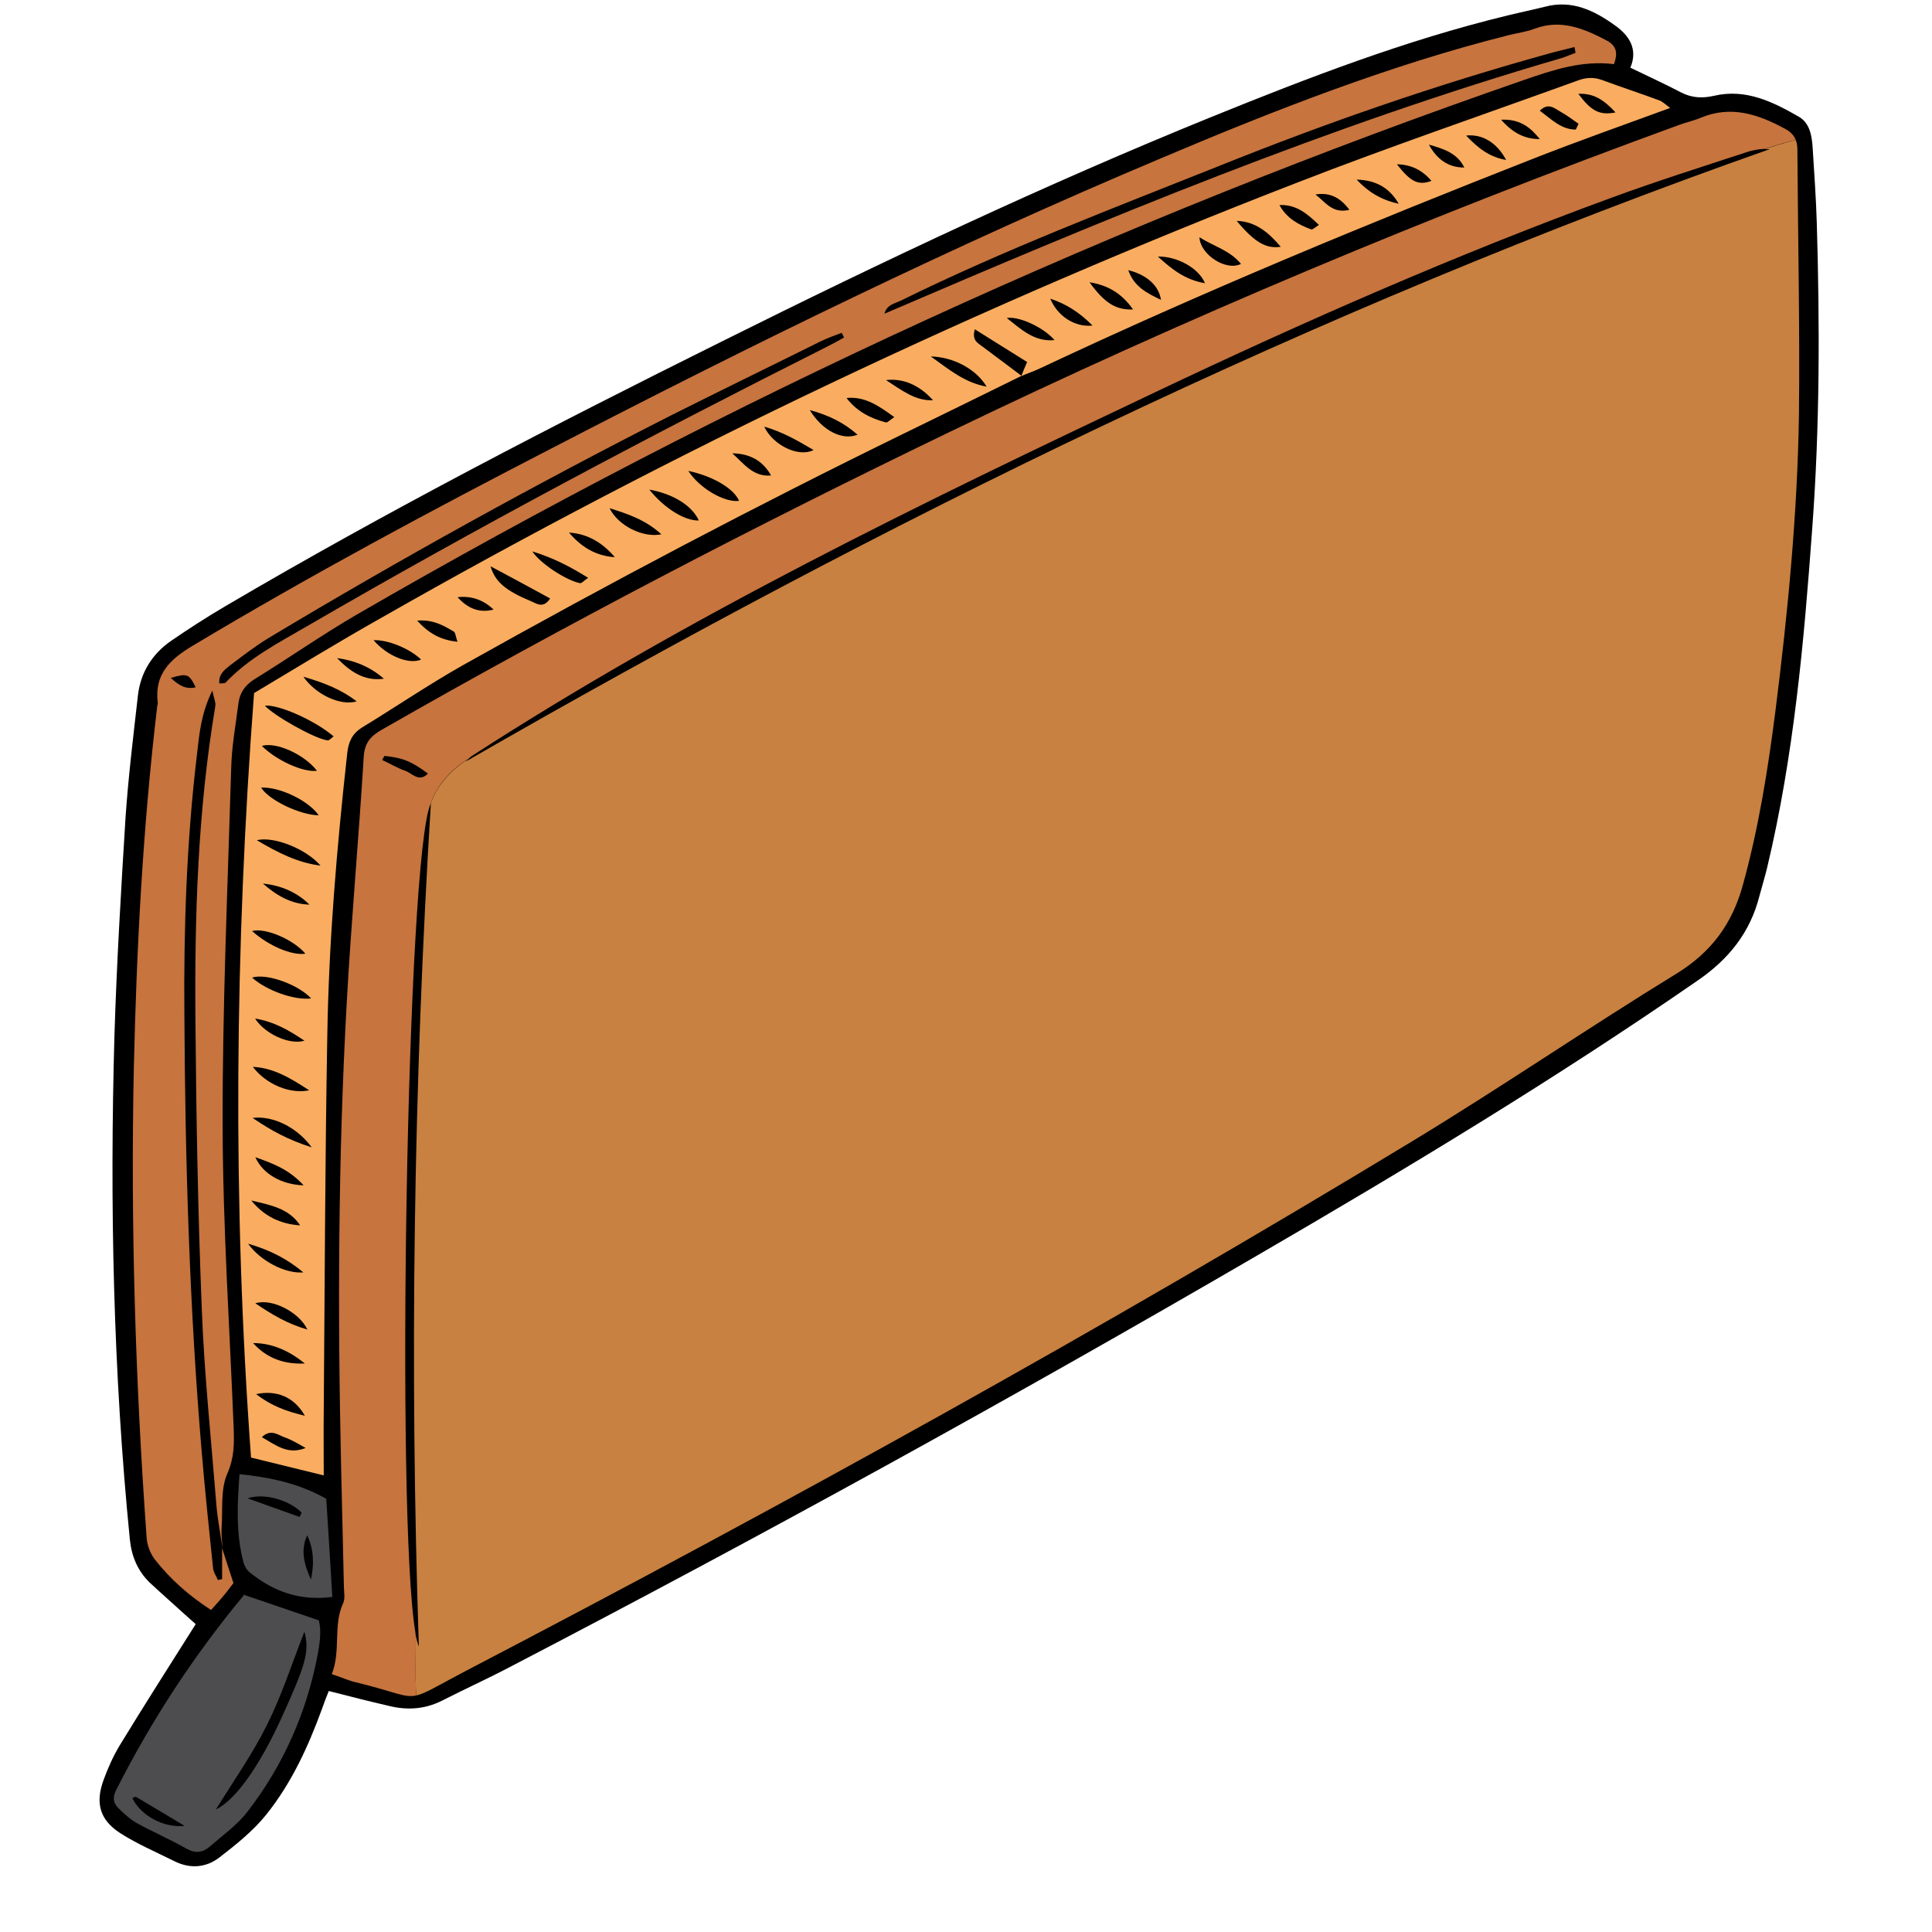
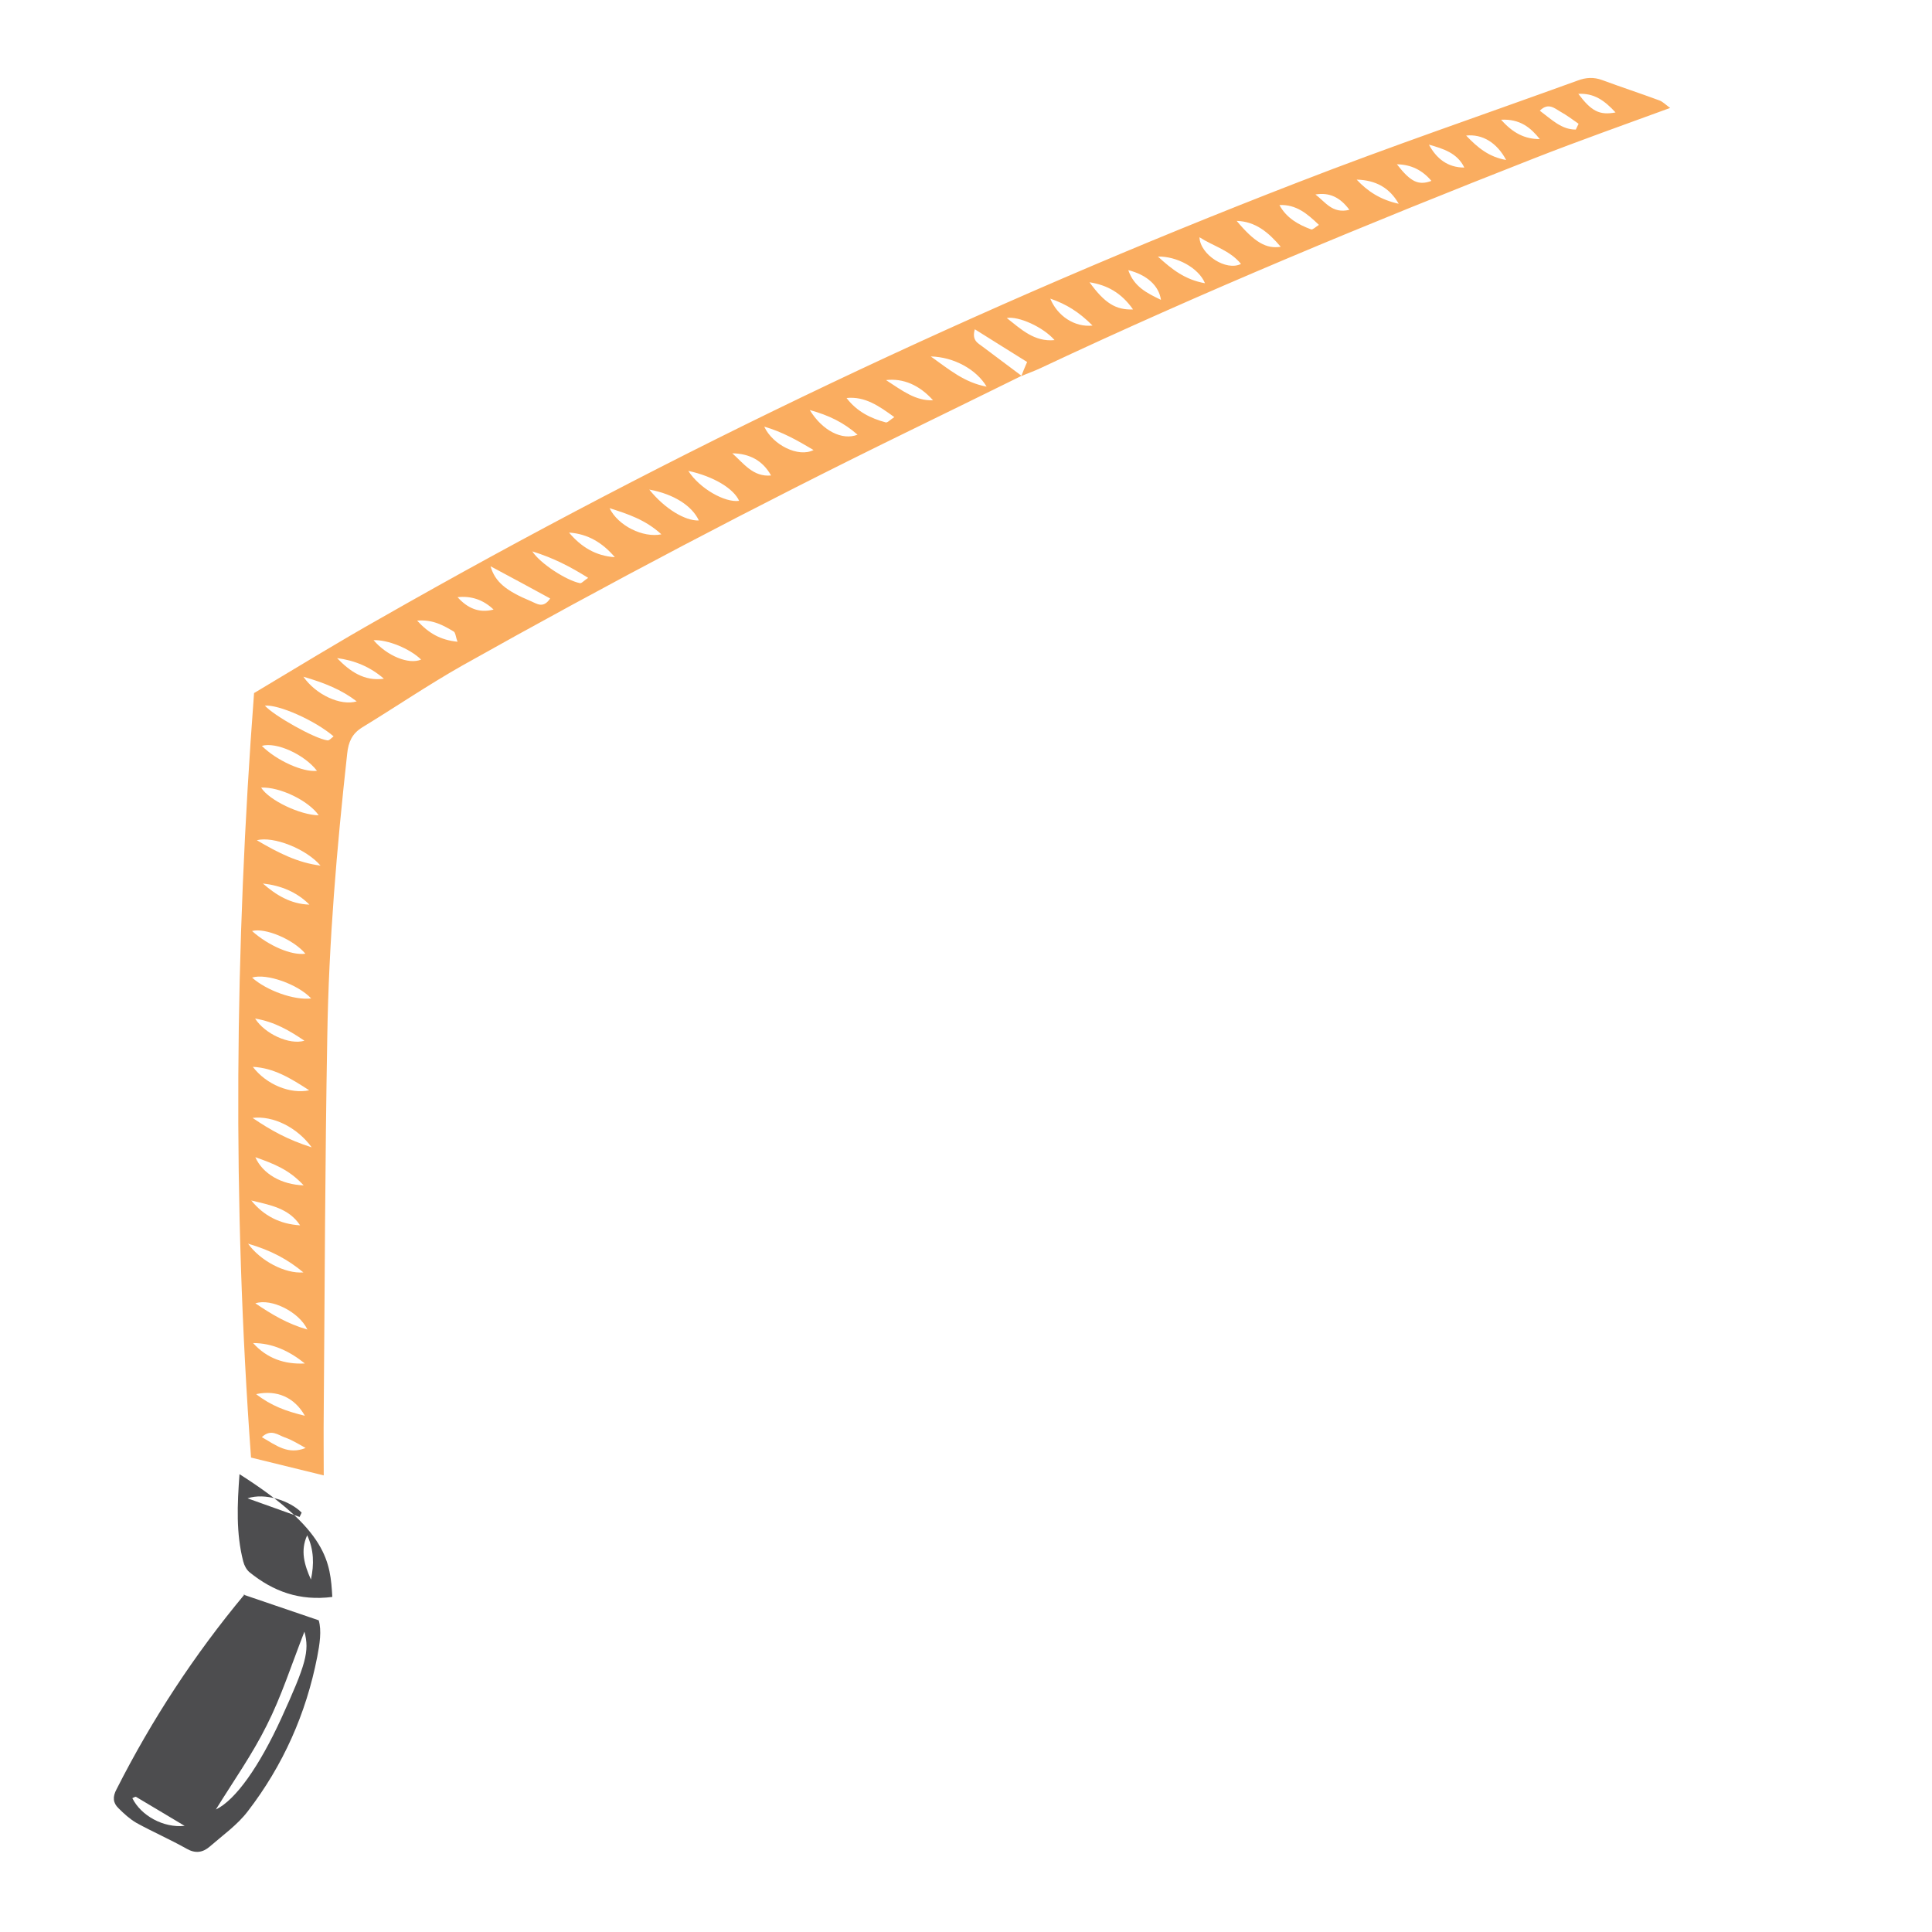
<svg xmlns="http://www.w3.org/2000/svg" width="40" zoomAndPan="magnify" viewBox="0 0 30 30" height="40" preserveAspectRatio="xMidYMid meet" version="1.0">
  <defs>
    <clipPath id="85b4426357">
      <path d="M 1.445 0 L 28.301 0 L 28.301 29 L 1.445 29 Z M 1.445 0 " clip-rule="nonzero" />
    </clipPath>
    <clipPath id="47fdda64de">
      <path d="M 1.445 22 L 6 22 L 6 29 L 1.445 29 Z M 1.445 22 " clip-rule="nonzero" />
    </clipPath>
  </defs>
  <g clip-path="url(#85b4426357)">
-     <path fill="#000000" d="M 28.141 8.195 C 28.012 9.969 27.855 11.734 27.441 13.469 C 27.406 13.617 27.359 13.766 27.32 13.914 C 27.176 14.48 26.844 14.895 26.359 15.227 C 24.145 16.758 21.844 18.145 19.52 19.496 C 15.699 21.719 11.832 23.848 7.914 25.887 C 7.566 26.07 7.211 26.23 6.859 26.41 C 6.594 26.543 6.316 26.559 6.035 26.488 C 5.73 26.418 5.426 26.34 5.105 26.258 C 5.066 26.355 5.031 26.445 5 26.535 C 4.785 27.125 4.523 27.695 4.129 28.184 C 3.926 28.434 3.668 28.641 3.41 28.84 C 3.199 29.004 2.949 29.023 2.703 28.898 C 2.422 28.758 2.129 28.633 1.867 28.465 C 1.547 28.258 1.477 27.996 1.609 27.637 C 1.676 27.453 1.758 27.27 1.859 27.102 C 2.238 26.48 2.633 25.863 3.039 25.219 C 2.996 25.18 2.926 25.121 2.859 25.059 C 2.68 24.895 2.5 24.738 2.324 24.574 C 2.137 24.391 2.043 24.168 2.016 23.902 C 1.758 21.305 1.703 18.695 1.777 16.082 C 1.812 14.957 1.879 13.828 1.949 12.699 C 1.992 12.066 2.07 11.434 2.141 10.805 C 2.18 10.449 2.359 10.16 2.648 9.957 C 2.926 9.766 3.211 9.582 3.504 9.41 C 6.02 7.93 8.609 6.594 11.219 5.297 C 13.711 4.055 16.223 2.867 18.801 1.82 C 20.312 1.207 21.832 0.621 23.418 0.238 C 23.609 0.191 23.801 0.152 23.988 0.105 C 24.41 -0.008 24.758 0.164 25.082 0.398 C 25.297 0.551 25.438 0.762 25.316 1.051 C 25.605 1.191 25.863 1.309 26.109 1.438 C 26.277 1.523 26.441 1.527 26.613 1.488 C 27.109 1.371 27.531 1.582 27.938 1.816 C 28.109 1.918 28.137 2.125 28.148 2.312 C 28.172 2.695 28.199 3.078 28.211 3.461 C 28.258 5.043 28.258 6.621 28.141 8.195 Z M 28.141 8.195 " fill-opacity="1" fill-rule="nonzero" />
-   </g>
-   <path fill="#c88140" d="M 27.91 2.332 C 27.918 3.703 27.949 5.074 27.934 6.445 C 27.91 7.98 27.762 9.508 27.57 11.031 C 27.453 11.945 27.309 12.855 27.062 13.746 C 26.898 14.344 26.574 14.785 26.035 15.117 C 24.652 15.965 23.312 16.883 21.926 17.723 C 17.121 20.637 12.207 23.352 7.227 25.949 C 6.781 26.184 6.605 26.297 6.461 26.328 C 6.449 26 6.445 25.668 6.445 25.344 C 6.465 25.449 6.484 25.523 6.504 25.566 C 6.359 21.199 6.422 16.832 6.691 12.469 C 6.691 12.473 6.691 12.477 6.688 12.48 C 6.789 12.176 7.027 11.938 7.293 11.77 C 7.27 11.789 7.25 11.809 7.227 11.828 C 13.719 8.09 20.414 4.805 27.48 2.316 C 27.453 2.316 27.422 2.316 27.395 2.316 C 27.559 2.266 27.719 2.215 27.883 2.172 C 27.902 2.215 27.91 2.27 27.91 2.332 Z M 27.91 2.332 " fill-opacity="1" fill-rule="nonzero" />
+     </g>
  <path fill="#faad60" d="M 15.863 5.836 C 15.266 6.129 14.672 6.422 14.078 6.711 C 11.742 7.852 9.445 9.062 7.176 10.336 C 6.645 10.637 6.141 10.98 5.621 11.297 C 5.465 11.395 5.41 11.523 5.391 11.703 C 5.23 13.164 5.105 14.625 5.082 16.098 C 5.047 18.039 5.043 19.98 5.027 21.918 C 5.023 22.246 5.027 22.574 5.027 22.91 C 4.672 22.824 4.309 22.734 3.898 22.633 C 3.609 18.684 3.645 14.723 3.945 10.762 C 4.613 10.363 5.254 9.969 5.906 9.602 C 10.488 6.988 15.238 4.734 20.152 2.832 C 21.59 2.273 23.047 1.777 24.5 1.25 C 24.625 1.203 24.746 1.195 24.875 1.242 C 25.172 1.352 25.469 1.449 25.766 1.559 C 25.82 1.578 25.867 1.629 25.934 1.676 C 25.219 1.938 24.523 2.184 23.836 2.453 C 21.246 3.469 18.676 4.531 16.16 5.715 C 16.062 5.762 15.957 5.797 15.859 5.84 C 15.883 5.777 15.906 5.719 15.949 5.621 C 15.688 5.457 15.422 5.293 15.137 5.113 C 15.086 5.289 15.188 5.328 15.258 5.383 C 15.461 5.535 15.66 5.684 15.863 5.836 Z M 4.113 10.957 C 4.246 11.109 4.883 11.469 5.082 11.496 C 5.109 11.504 5.145 11.461 5.18 11.434 C 4.887 11.184 4.328 10.938 4.113 10.957 Z M 4.922 11.969 C 4.727 11.715 4.289 11.516 4.066 11.582 C 4.293 11.809 4.707 11.996 4.922 11.969 Z M 4.977 13.441 C 4.758 13.184 4.25 12.98 3.988 13.047 C 4.324 13.246 4.629 13.398 4.977 13.441 Z M 7.617 8.793 C 7.688 9.035 7.852 9.172 8.246 9.336 C 8.332 9.371 8.434 9.457 8.543 9.293 C 8.238 9.125 7.945 8.969 7.617 8.793 Z M 10.688 7.312 C 10.863 7.586 11.258 7.809 11.477 7.777 C 11.395 7.59 11.086 7.398 10.688 7.312 Z M 4.055 12.23 C 4.176 12.426 4.66 12.656 4.949 12.66 C 4.789 12.43 4.34 12.215 4.055 12.23 Z M 4.832 15.504 C 4.629 15.285 4.137 15.109 3.914 15.18 C 4.141 15.383 4.57 15.535 4.832 15.504 Z M 10.082 7.602 C 10.32 7.898 10.637 8.09 10.852 8.082 C 10.746 7.855 10.465 7.672 10.082 7.602 Z M 3.926 16.566 C 4.137 16.844 4.512 16.992 4.801 16.93 C 4.512 16.742 4.25 16.582 3.926 16.566 Z M 4.734 21.172 C 4.5 20.984 4.238 20.855 3.93 20.855 C 4.145 21.094 4.418 21.188 4.734 21.172 Z M 3.902 18.641 C 4.098 18.883 4.352 19.008 4.66 19.027 C 4.484 18.758 4.188 18.711 3.902 18.641 Z M 4.711 19.758 C 4.473 19.559 4.207 19.414 3.852 19.312 C 4.043 19.578 4.426 19.781 4.711 19.758 Z M 4.742 14.809 C 4.555 14.586 4.117 14.402 3.914 14.457 C 4.172 14.688 4.531 14.84 4.742 14.809 Z M 4.773 20.645 C 4.645 20.371 4.215 20.156 3.965 20.238 C 4.227 20.414 4.461 20.555 4.773 20.645 Z M 13.145 6.18 C 13.305 6.391 13.52 6.496 13.754 6.559 C 13.781 6.566 13.82 6.52 13.887 6.477 C 13.645 6.301 13.43 6.152 13.145 6.18 Z M 8.266 8.562 C 8.387 8.75 8.793 9.012 9.004 9.055 C 9.031 9.062 9.066 9.016 9.133 8.973 C 8.852 8.797 8.594 8.664 8.266 8.562 Z M 5.539 10.891 C 5.305 10.711 5.043 10.605 4.711 10.508 C 4.906 10.789 5.289 10.965 5.539 10.891 Z M 9.465 7.891 C 9.598 8.164 9.984 8.355 10.27 8.297 C 10.023 8.07 9.746 7.98 9.465 7.891 Z M 12.574 6.367 C 12.77 6.688 13.078 6.844 13.316 6.75 C 13.098 6.559 12.871 6.449 12.574 6.367 Z M 14.453 5.535 C 14.75 5.746 14.973 5.938 15.32 6.004 C 15.164 5.738 14.812 5.543 14.453 5.535 Z M 4.84 17.816 C 4.617 17.508 4.242 17.32 3.922 17.359 C 4.211 17.555 4.473 17.699 4.84 17.816 Z M 16.918 4.383 C 17.152 4.707 17.328 4.816 17.594 4.805 C 17.41 4.543 17.188 4.426 16.918 4.383 Z M 8.836 8.27 C 9.023 8.492 9.25 8.633 9.547 8.652 C 9.359 8.43 9.129 8.289 8.836 8.27 Z M 18.625 3.684 C 18.637 3.957 19.043 4.215 19.27 4.098 C 19.098 3.887 18.844 3.824 18.625 3.684 Z M 11.867 6.625 C 12 6.91 12.398 7.109 12.633 6.988 C 12.383 6.84 12.152 6.707 11.867 6.625 Z M 16.375 5.281 C 16.199 5.078 15.816 4.906 15.633 4.938 C 15.855 5.113 16.062 5.312 16.375 5.281 Z M 4.715 18.406 C 4.488 18.16 4.25 18.07 3.965 17.969 C 4.078 18.227 4.371 18.395 4.715 18.406 Z M 4.734 21.984 C 4.574 21.699 4.301 21.578 3.977 21.648 C 4.215 21.832 4.445 21.914 4.734 21.984 Z M 19.203 3.43 C 19.484 3.766 19.664 3.867 19.887 3.832 C 19.695 3.605 19.492 3.438 19.203 3.43 Z M 6.539 10.242 C 6.363 10.07 6.016 9.93 5.801 9.941 C 6.008 10.184 6.348 10.324 6.539 10.242 Z M 5.961 10.539 C 5.75 10.355 5.504 10.254 5.234 10.219 C 5.434 10.426 5.656 10.582 5.961 10.539 Z M 4.727 16.16 C 4.496 16.004 4.266 15.867 3.961 15.816 C 4.113 16.055 4.496 16.23 4.727 16.16 Z M 18.711 4.398 C 18.613 4.16 18.273 3.977 17.98 3.984 C 18.199 4.184 18.402 4.344 18.711 4.398 Z M 19.867 3.184 C 19.977 3.387 20.16 3.488 20.359 3.562 C 20.383 3.57 20.426 3.527 20.48 3.492 C 20.297 3.316 20.125 3.172 19.867 3.184 Z M 14.488 6.215 C 14.277 5.98 14.027 5.871 13.758 5.902 C 14.016 6.07 14.219 6.227 14.488 6.215 Z M 16.965 5.055 C 16.754 4.844 16.559 4.723 16.309 4.637 C 16.418 4.906 16.688 5.086 16.965 5.055 Z M 11.371 7.039 C 11.547 7.195 11.695 7.41 11.973 7.383 C 11.844 7.152 11.641 7.043 11.371 7.039 Z M 4.082 13.719 C 4.285 13.898 4.516 14.039 4.805 14.047 C 4.605 13.848 4.359 13.75 4.082 13.719 Z M 21.066 2.789 C 21.234 2.969 21.434 3.102 21.719 3.164 C 21.578 2.918 21.367 2.797 21.066 2.789 Z M 23.387 2.484 C 23.246 2.219 23.023 2.078 22.766 2.105 C 22.945 2.293 23.121 2.438 23.387 2.484 Z M 6.477 9.637 C 6.66 9.836 6.84 9.938 7.105 9.965 C 7.074 9.887 7.074 9.82 7.043 9.805 C 6.883 9.711 6.723 9.617 6.477 9.637 Z M 22.188 2.246 C 22.305 2.461 22.477 2.602 22.738 2.602 C 22.629 2.375 22.41 2.309 22.188 2.246 Z M 21.691 2.551 C 21.906 2.828 22.027 2.883 22.227 2.809 C 22.082 2.637 21.906 2.555 21.691 2.551 Z M 18.027 4.656 C 17.996 4.434 17.805 4.266 17.52 4.195 C 17.609 4.453 17.809 4.551 18.027 4.656 Z M 4.746 22.484 C 4.641 22.426 4.535 22.359 4.422 22.32 C 4.32 22.285 4.207 22.18 4.066 22.316 C 4.289 22.445 4.473 22.594 4.746 22.484 Z M 23.91 2.16 C 23.77 1.984 23.605 1.844 23.309 1.859 C 23.492 2.066 23.676 2.16 23.91 2.16 Z M 24.469 2.012 C 24.484 1.98 24.5 1.949 24.512 1.922 C 24.418 1.855 24.328 1.789 24.23 1.734 C 24.141 1.684 24.043 1.586 23.91 1.719 C 24.098 1.859 24.246 2.012 24.469 2.012 Z M 25.086 1.746 C 24.91 1.555 24.75 1.445 24.508 1.457 C 24.711 1.727 24.836 1.793 25.086 1.746 Z M 7.664 9.465 C 7.504 9.312 7.316 9.25 7.105 9.273 C 7.254 9.438 7.434 9.527 7.664 9.465 Z M 20.426 3.02 C 20.578 3.133 20.688 3.324 20.953 3.258 C 20.809 3.062 20.641 2.984 20.426 3.02 Z M 20.426 3.02 " fill-opacity="1" fill-rule="nonzero" />
-   <path fill="#c7743e" d="M 6.688 12.48 C 6.785 12.176 7.023 11.938 7.289 11.77 C 7.305 11.754 7.32 11.742 7.34 11.73 C 10.711 9.551 14.312 7.809 17.93 6.094 C 20.258 4.988 22.613 3.953 25.035 3.066 C 25.727 2.812 26.43 2.59 27.133 2.359 C 27.215 2.332 27.305 2.316 27.398 2.312 C 27.562 2.262 27.723 2.211 27.883 2.172 C 27.855 2.098 27.801 2.043 27.711 1.996 C 27.297 1.773 26.879 1.633 26.41 1.828 C 26.301 1.875 26.184 1.898 26.07 1.941 C 22.199 3.352 18.402 4.941 14.691 6.734 C 11.723 8.168 8.797 9.688 5.934 11.328 C 5.762 11.426 5.664 11.523 5.648 11.75 C 5.57 13.031 5.453 14.309 5.383 15.59 C 5.25 17.988 5.242 20.391 5.297 22.793 C 5.309 23.406 5.328 24.02 5.34 24.633 C 5.34 24.723 5.363 24.82 5.328 24.895 C 5.168 25.246 5.297 25.629 5.152 25.996 C 5.297 26.043 5.406 26.094 5.52 26.121 C 6.133 26.27 6.273 26.367 6.461 26.328 C 6.449 25.996 6.449 25.668 6.449 25.34 C 6.145 23.539 6.316 13.262 6.688 12.48 Z M 5.969 11.738 C 6.25 11.766 6.387 11.82 6.645 12.012 C 6.504 12.156 6.398 12.004 6.293 11.969 C 6.168 11.926 6.055 11.855 5.934 11.801 C 5.945 11.781 5.957 11.758 5.969 11.738 Z M 3.449 24.039 C 3.504 24.215 3.562 24.387 3.625 24.582 C 3.574 24.648 3.516 24.727 3.453 24.801 C 3.398 24.867 3.34 24.93 3.277 25 C 2.934 24.777 2.641 24.52 2.398 24.207 C 2.332 24.117 2.285 23.992 2.277 23.879 C 2.102 21.449 2.027 19.02 2.078 16.582 C 2.121 14.707 2.219 12.836 2.441 10.969 C 2.445 10.949 2.453 10.926 2.449 10.906 C 2.395 10.461 2.652 10.23 2.992 10.027 C 4.824 8.93 6.703 7.922 8.598 6.945 C 11.688 5.344 14.812 3.812 18.02 2.461 C 19.781 1.715 21.562 1.016 23.422 0.547 C 23.559 0.512 23.699 0.496 23.832 0.445 C 24.242 0.293 24.598 0.445 24.949 0.629 C 25.109 0.715 25.121 0.832 25.062 0.996 C 24.566 0.934 24.117 1.086 23.664 1.242 C 17.363 3.422 11.324 6.195 5.547 9.539 C 5.004 9.855 4.484 10.219 3.945 10.551 C 3.805 10.641 3.723 10.758 3.703 10.918 C 3.66 11.254 3.598 11.59 3.59 11.926 C 3.535 13.781 3.453 15.633 3.457 17.484 C 3.461 19.051 3.566 20.617 3.629 22.184 C 3.637 22.422 3.637 22.637 3.531 22.879 C 3.422 23.125 3.461 23.434 3.441 23.719 C 3.434 23.824 3.449 23.938 3.457 24.047 C 3.426 23.832 3.383 23.617 3.363 23.402 C 3.281 22.375 3.172 21.348 3.133 20.32 C 3.074 18.84 3.047 17.359 3.035 15.879 C 3.02 14.234 3.07 12.59 3.344 10.961 C 3.352 10.91 3.324 10.852 3.297 10.723 C 3.121 11.082 3.094 11.402 3.059 11.711 C 2.898 13.055 2.852 14.402 2.863 15.75 C 2.875 18.023 2.941 20.293 3.133 22.555 C 3.184 23.156 3.246 23.754 3.309 24.355 C 3.316 24.418 3.359 24.473 3.383 24.535 C 3.406 24.531 3.426 24.523 3.449 24.52 C 3.449 24.359 3.449 24.199 3.449 24.039 Z M 13.105 5.242 C 13.094 5.215 13.082 5.191 13.07 5.168 C 12.965 5.207 12.859 5.246 12.758 5.293 C 11.98 5.68 11.199 6.059 10.422 6.449 C 8.301 7.527 6.215 8.68 4.172 9.906 C 3.961 10.035 3.762 10.188 3.562 10.34 C 3.484 10.402 3.391 10.473 3.406 10.613 C 3.449 10.609 3.492 10.613 3.504 10.598 C 3.863 10.219 4.32 9.984 4.762 9.727 C 7.398 8.195 10.086 6.77 12.805 5.402 C 12.906 5.352 13.008 5.297 13.105 5.242 Z M 24.465 0.82 C 24.461 0.789 24.453 0.762 24.449 0.73 C 24.316 0.766 24.184 0.793 24.051 0.832 C 22.312 1.312 20.609 1.902 18.938 2.574 C 17.273 3.238 15.598 3.875 13.988 4.668 C 13.891 4.715 13.77 4.73 13.734 4.871 C 17.176 3.391 20.633 1.953 24.234 0.906 C 24.312 0.883 24.387 0.848 24.465 0.82 Z M 3.039 10.672 C 2.934 10.461 2.906 10.453 2.652 10.527 C 2.77 10.633 2.875 10.711 3.039 10.672 Z M 3.039 10.672 " fill-opacity="1" fill-rule="nonzero" />
  <g clip-path="url(#47fdda64de)">
-     <path fill="#4d4d4f" d="M 3.781 24.762 C 4.18 24.898 4.547 25.023 4.949 25.16 C 4.996 25.32 4.965 25.527 4.926 25.727 C 4.754 26.609 4.395 27.414 3.848 28.125 C 3.688 28.336 3.461 28.496 3.254 28.676 C 3.148 28.766 3.035 28.785 2.898 28.707 C 2.641 28.562 2.371 28.445 2.117 28.305 C 2.016 28.246 1.926 28.164 1.84 28.078 C 1.754 27.996 1.746 27.902 1.809 27.785 C 2.359 26.699 3.02 25.691 3.797 24.758 C 3.805 24.75 3.816 24.75 3.781 24.762 Z M 4.727 25.336 C 4.52 25.867 4.367 26.348 4.141 26.793 C 3.918 27.242 3.625 27.656 3.352 28.098 C 3.66 27.949 4.027 27.426 4.367 26.684 C 4.75 25.844 4.809 25.641 4.727 25.336 Z M 2.055 27.922 C 2.188 28.191 2.535 28.387 2.867 28.352 C 2.602 28.195 2.359 28.047 2.113 27.902 C 2.102 27.895 2.074 27.914 2.055 27.922 Z M 3.719 22.891 C 4.203 22.941 4.645 23.035 5.066 23.273 C 5.098 23.766 5.129 24.266 5.16 24.797 C 4.652 24.863 4.242 24.711 3.875 24.414 C 3.828 24.375 3.793 24.309 3.777 24.246 C 3.664 23.809 3.684 23.363 3.719 22.891 Z M 4.652 23.555 C 4.664 23.531 4.672 23.512 4.684 23.488 C 4.5 23.301 4.113 23.176 3.844 23.266 C 4.152 23.375 4.402 23.465 4.652 23.555 Z M 4.828 24.527 C 4.879 24.293 4.875 24.062 4.77 23.84 C 4.66 24.078 4.727 24.301 4.828 24.527 Z M 4.828 24.527 " fill-opacity="1" fill-rule="nonzero" />
+     <path fill="#4d4d4f" d="M 3.781 24.762 C 4.18 24.898 4.547 25.023 4.949 25.16 C 4.996 25.32 4.965 25.527 4.926 25.727 C 4.754 26.609 4.395 27.414 3.848 28.125 C 3.688 28.336 3.461 28.496 3.254 28.676 C 3.148 28.766 3.035 28.785 2.898 28.707 C 2.641 28.562 2.371 28.445 2.117 28.305 C 2.016 28.246 1.926 28.164 1.84 28.078 C 1.754 27.996 1.746 27.902 1.809 27.785 C 2.359 26.699 3.02 25.691 3.797 24.758 C 3.805 24.75 3.816 24.75 3.781 24.762 Z M 4.727 25.336 C 4.52 25.867 4.367 26.348 4.141 26.793 C 3.918 27.242 3.625 27.656 3.352 28.098 C 3.66 27.949 4.027 27.426 4.367 26.684 C 4.75 25.844 4.809 25.641 4.727 25.336 Z M 2.055 27.922 C 2.188 28.191 2.535 28.387 2.867 28.352 C 2.602 28.195 2.359 28.047 2.113 27.902 C 2.102 27.895 2.074 27.914 2.055 27.922 Z M 3.719 22.891 C 5.098 23.766 5.129 24.266 5.16 24.797 C 4.652 24.863 4.242 24.711 3.875 24.414 C 3.828 24.375 3.793 24.309 3.777 24.246 C 3.664 23.809 3.684 23.363 3.719 22.891 Z M 4.652 23.555 C 4.664 23.531 4.672 23.512 4.684 23.488 C 4.5 23.301 4.113 23.176 3.844 23.266 C 4.152 23.375 4.402 23.465 4.652 23.555 Z M 4.828 24.527 C 4.879 24.293 4.875 24.062 4.77 23.84 C 4.66 24.078 4.727 24.301 4.828 24.527 Z M 4.828 24.527 " fill-opacity="1" fill-rule="nonzero" />
  </g>
</svg>